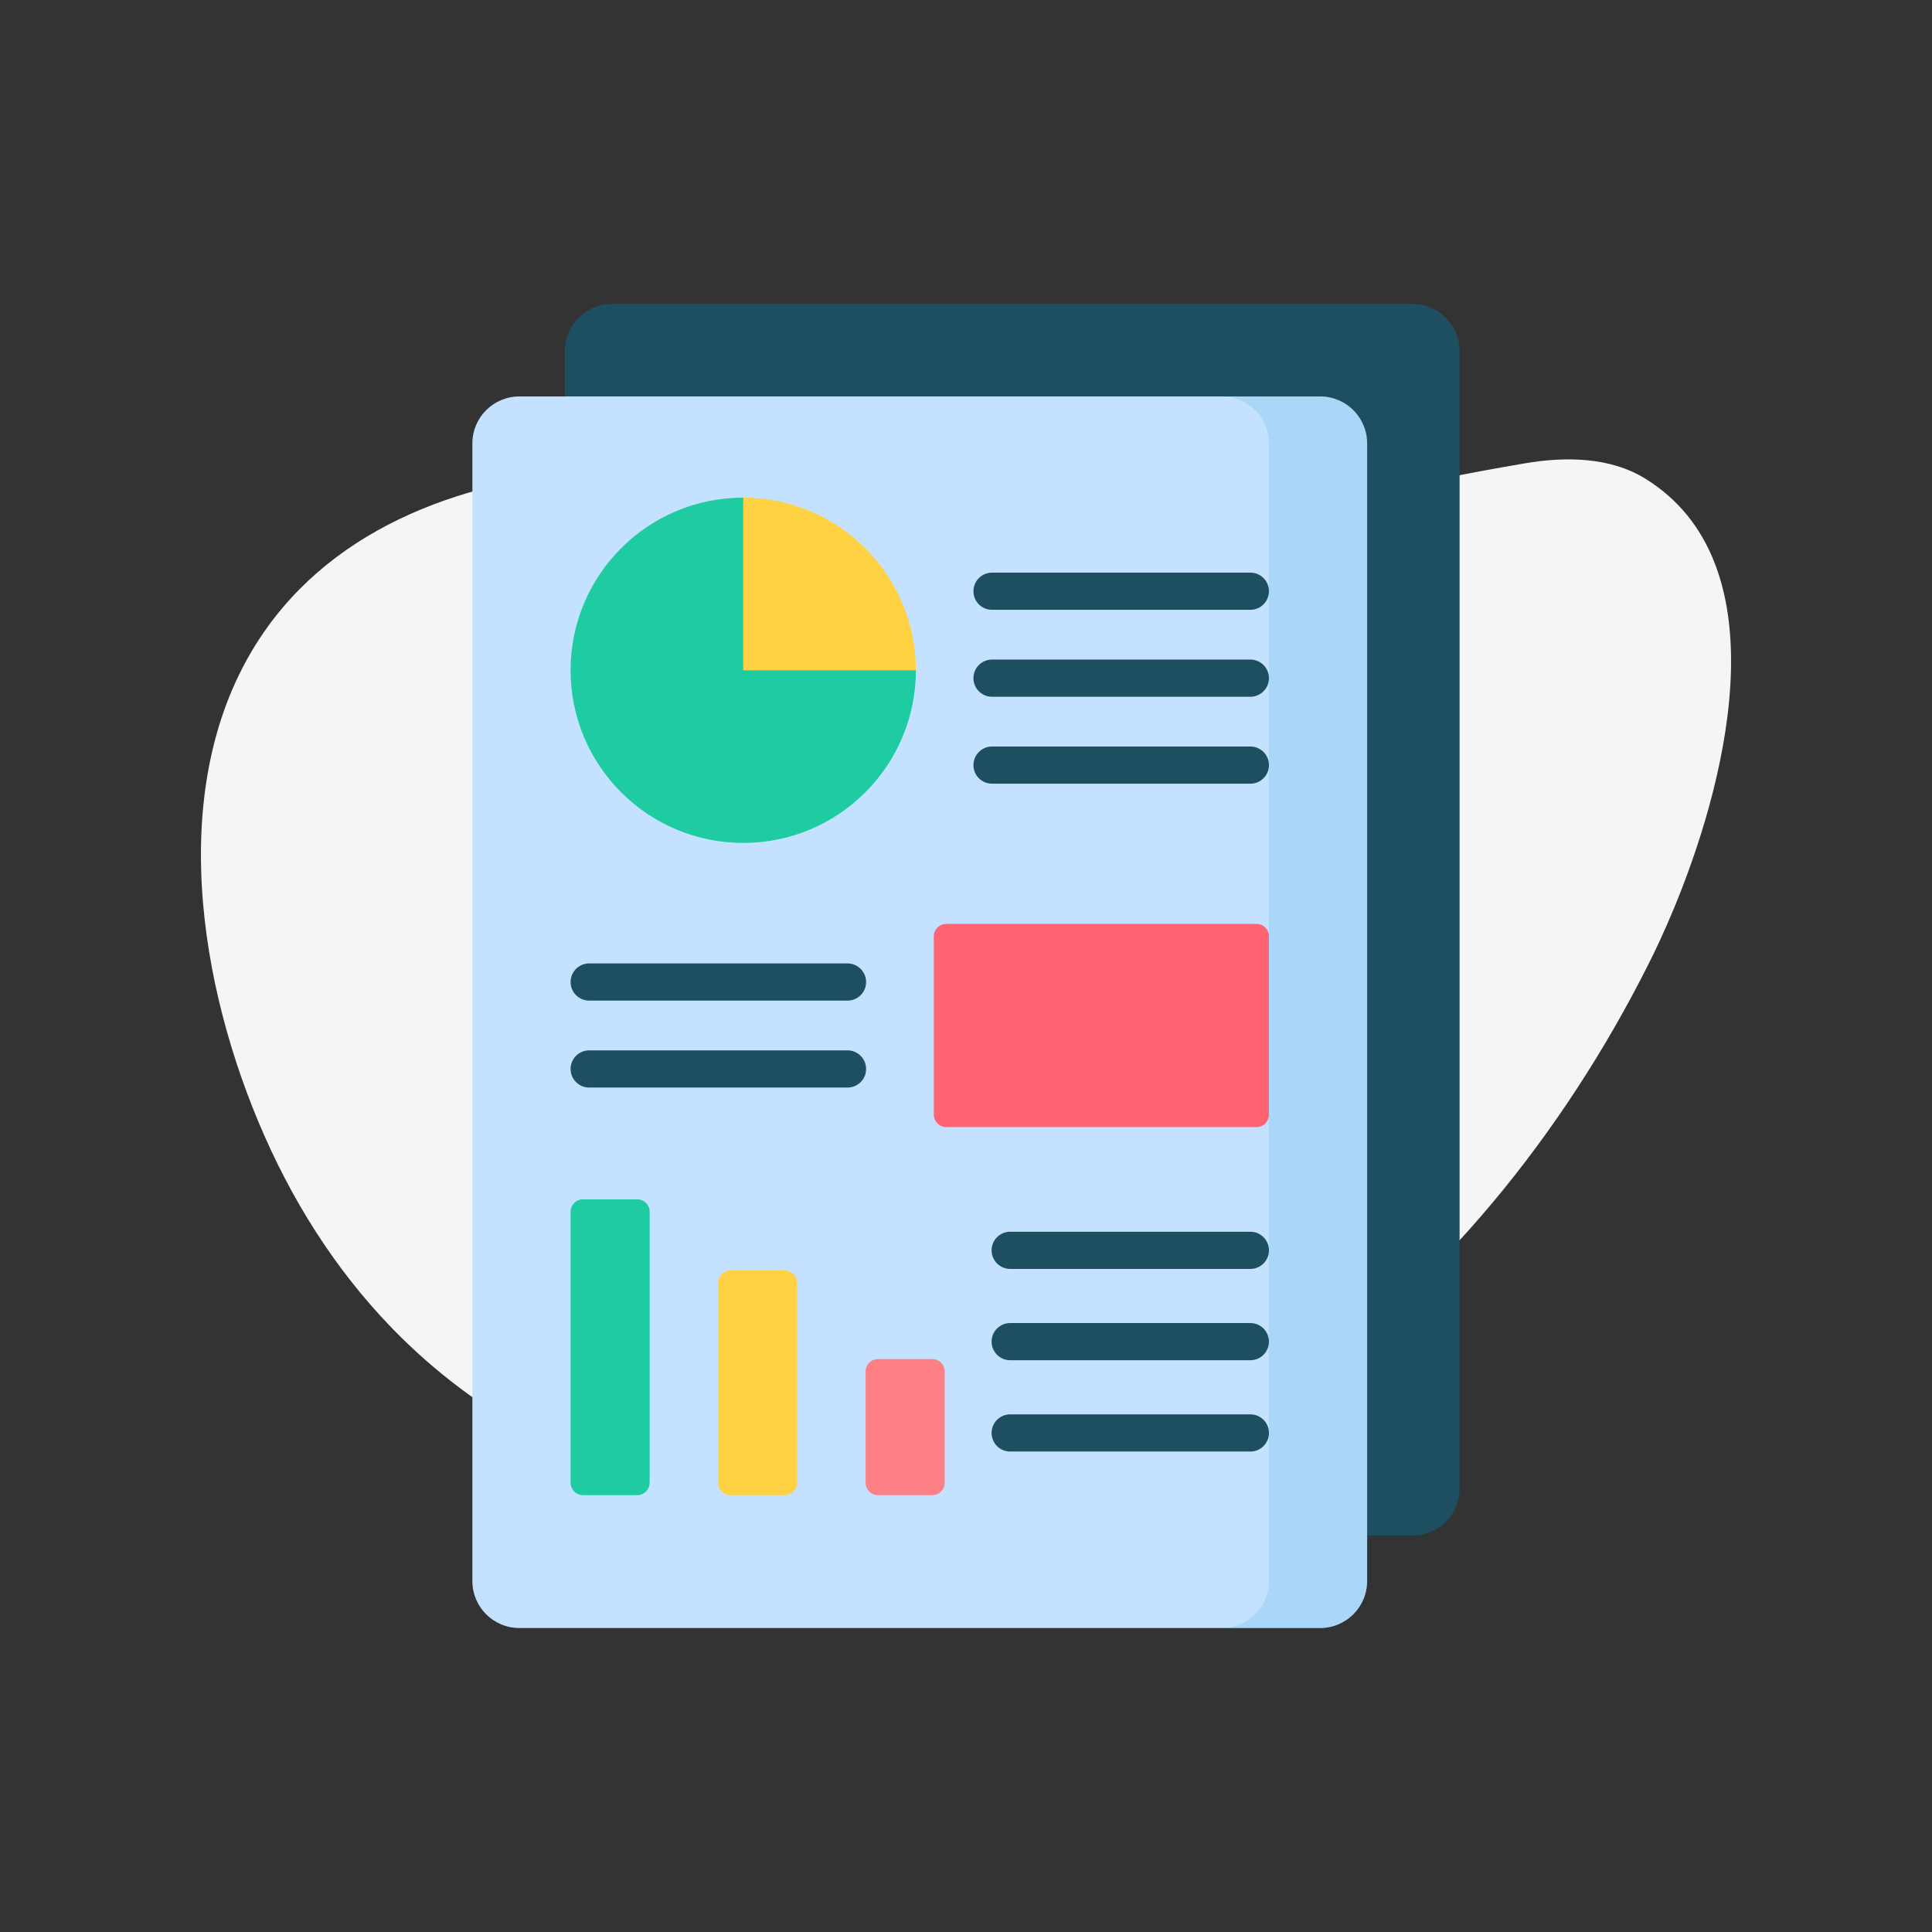
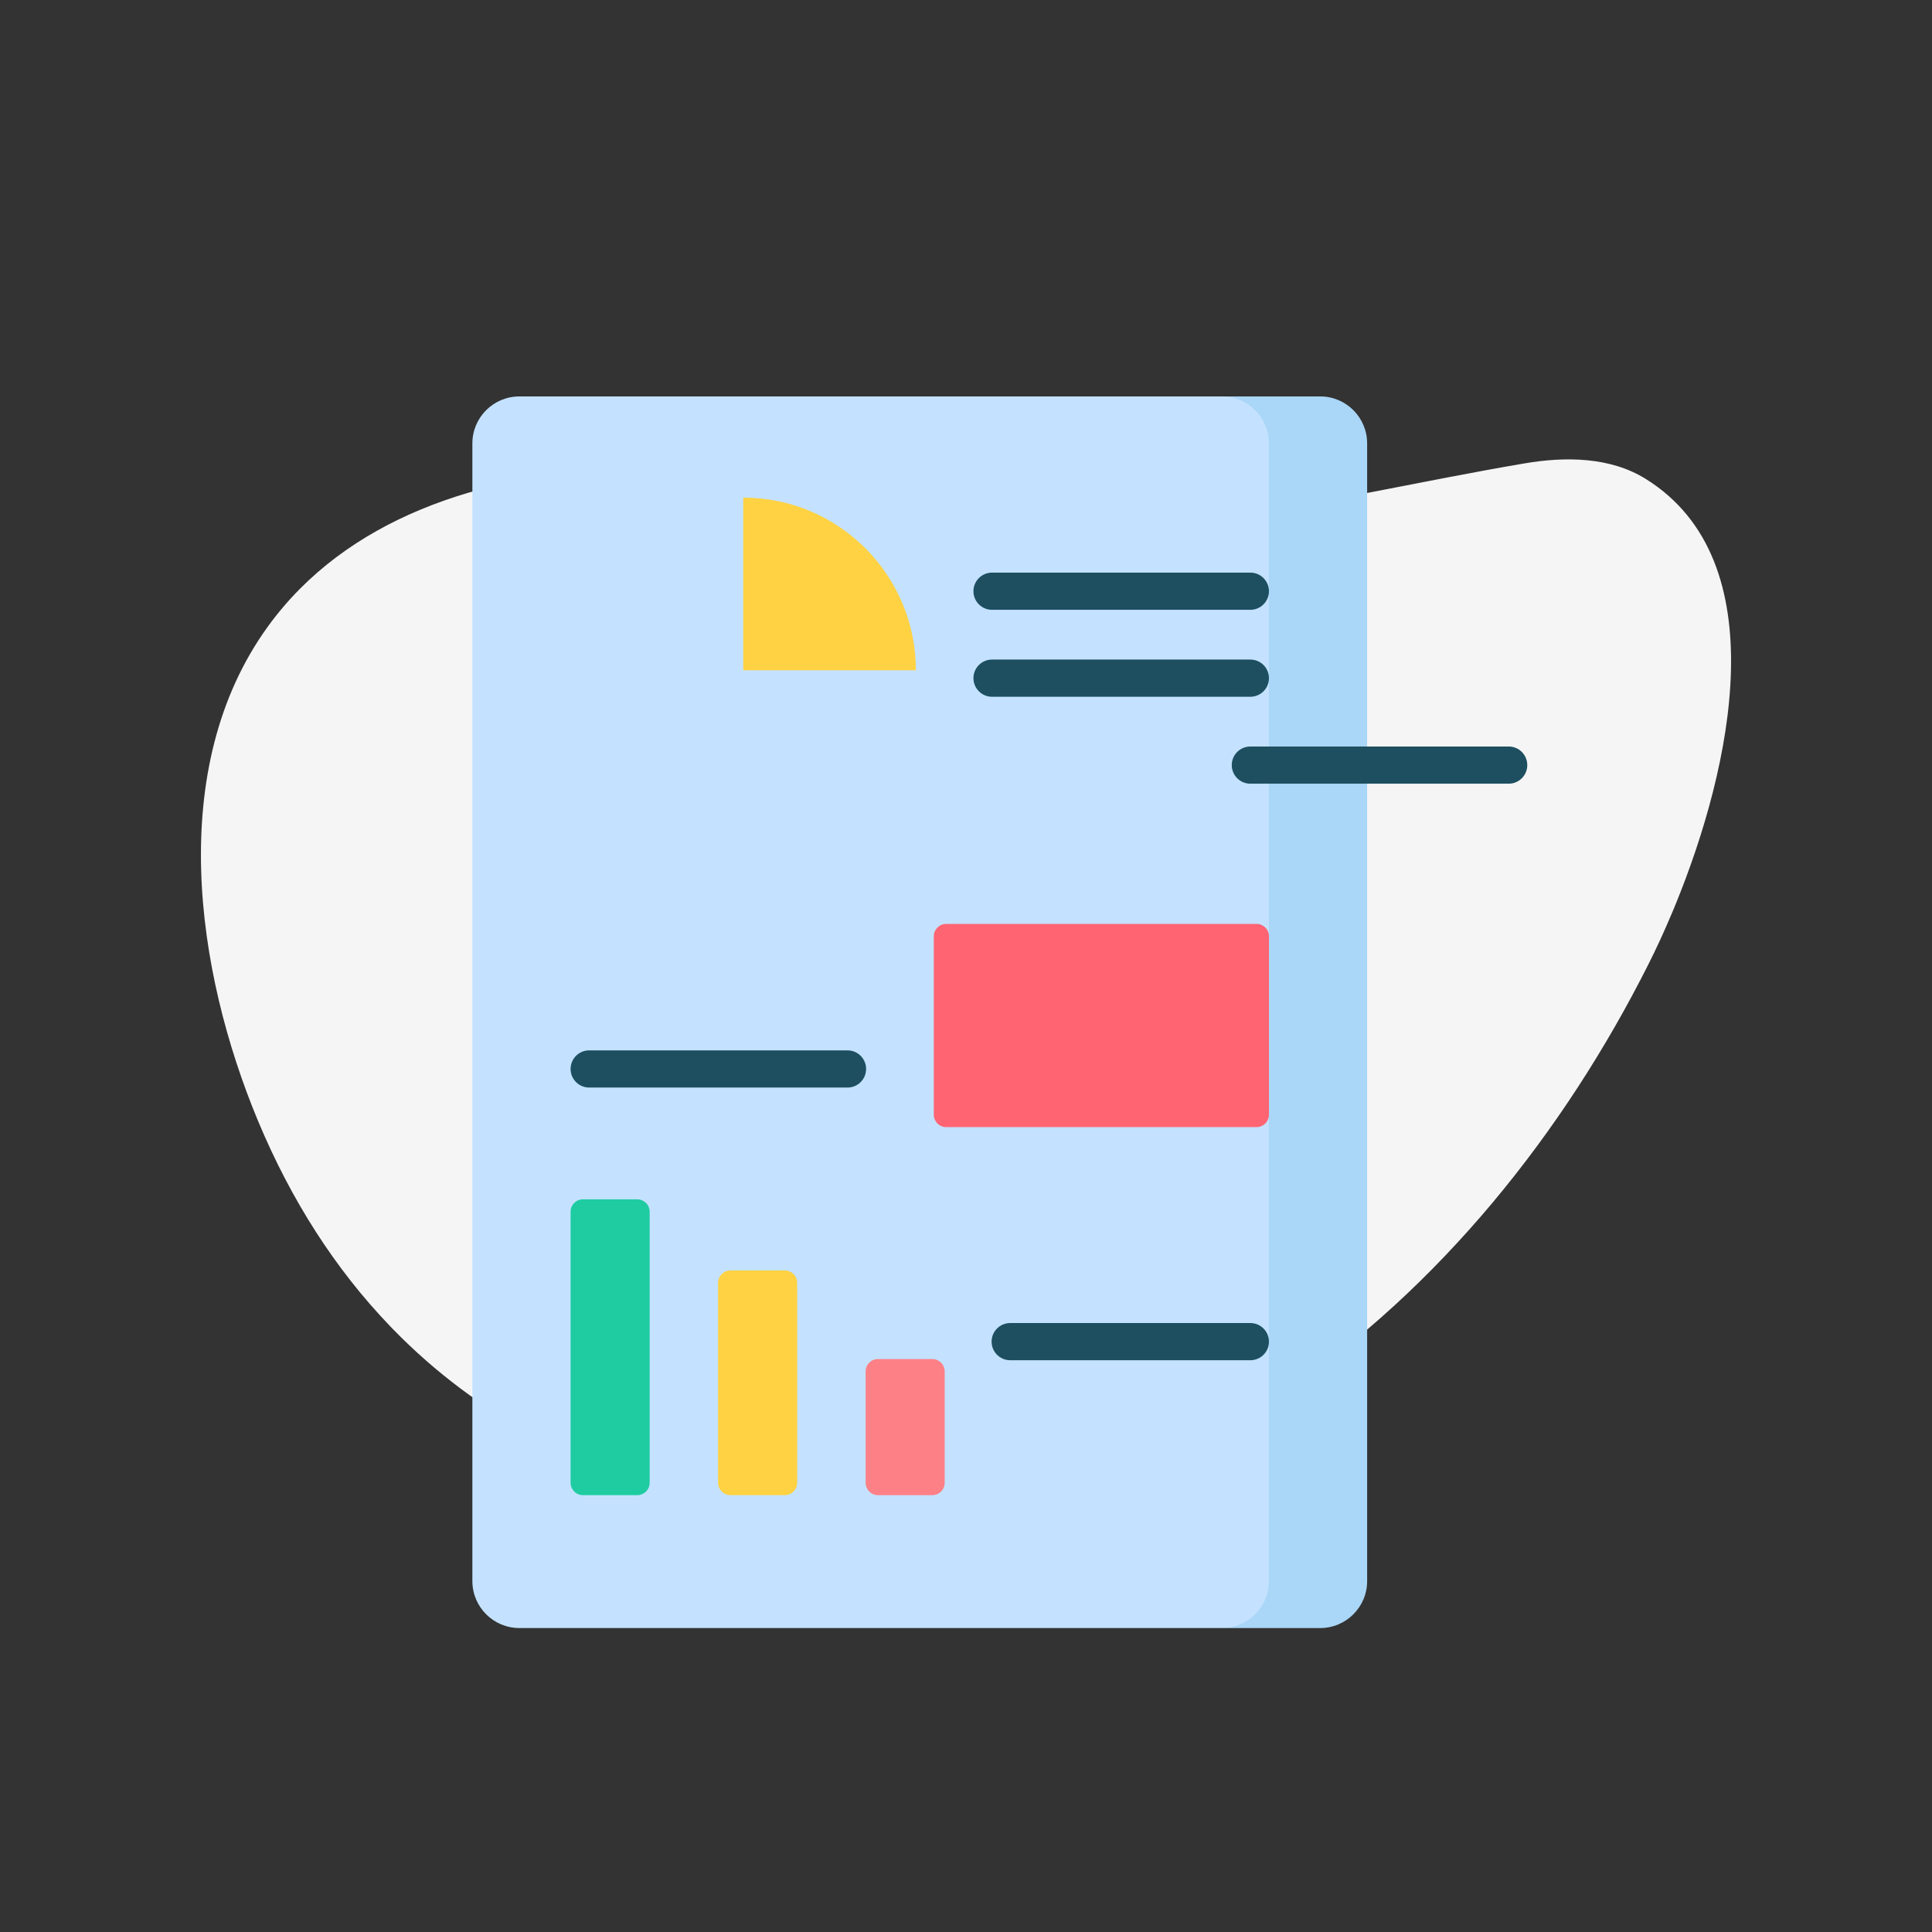
<svg xmlns="http://www.w3.org/2000/svg" id="Layer_2" data-name="Layer 2" viewBox="0 0 720 720">
  <rect x="0" y="0" width="720" height="720" fill="#333333" stroke="none" />
  <defs>
    <style> .cls-1 { fill: #1d4f60; } .cls-2 { fill: none; } .cls-3 { fill: #fd8087; } .cls-4 { fill: #32a4d6; opacity: .18; } .cls-5 { fill: #ff6473; } .cls-6 { fill: #c4e2ff; } .cls-7 { fill: #ffd243; } .cls-8 { fill: #f5f5f5; } .cls-9 { fill: #1fcca2; } .cls-10 { clip-path: url(#clippath); } </style>
    <clipPath id="clippath">
      <rect class="cls-2" width="720" height="720" />
    </clipPath>
  </defs>
  <g id="Layer_1-2" data-name="Layer 1">
    <g class="cls-10">
      <g>
        <path class="cls-8" d="M99.76,233.58c29.24-40.45,79.79-56.62,130.2-58.73.29,0,.57-.03.85-.04.29,0,.58-.02.87-.03,25.1-.9,50.1,1.66,72.36,6.4,43.07,9.18,80.96,18.2,125.83,14.49,5.51-.46,10.99-1.01,16.47-1.66.79-.09,1.57-.18,2.35-.28,40.17-4.9,79.71-14.3,119.59-21.06,15.25-2.59,31.89-2.38,45.04,5.81,49.09,30.57,31.84,107.75,11.19,158.38-.2.5-.41.99-.61,1.49-.22.53-.44,1.06-.67,1.59-2.99,7.13-6.01,13.67-8.91,19.41-31.55,62.76-77.75,120.62-136.3,160.09-61.58,41.51-139.03,53.84-211.88,39.25-48.28-9.67-88.35-31.28-119.48-63.13-.44-.45-.87-.9-1.31-1.36-20.37-21.2-36.82-46.84-49.18-76.44-23.4-56.09-34.34-131.7,3.59-184.17Z" />
-         <path class="cls-1" d="M526.45,572.26H228.01c-9.67,0-17.51-7.84-17.51-17.51V130.79c0-9.67,7.84-17.51,17.51-17.51h298.43c9.67,0,17.51,7.84,17.51,17.51v423.96c0,9.67-7.84,17.51-17.51,17.51h0Z" />
        <path class="cls-6" d="M491.99,606.72H193.55c-9.67,0-17.51-7.84-17.51-17.51V165.25c0-9.67,7.84-17.51,17.51-17.51h298.43c9.67,0,17.51,7.84,17.51,17.51v423.96c0,9.67-7.84,17.51-17.51,17.51Z" />
        <path class="cls-4" d="M491.99,147.74h-36.6c9.67,0,17.51,7.84,17.51,17.51v423.96c0,9.67-7.84,17.51-17.51,17.51h36.6c9.67,0,17.51-7.84,17.51-17.51V165.25c0-9.67-7.84-17.51-17.51-17.51h0Z" />
        <g>
          <path class="cls-1" d="M465.97,227.26h-96.27c-3.83,0-6.93-3.1-6.93-6.93s3.1-6.93,6.93-6.93h96.27c3.83,0,6.93,3.1,6.93,6.93,0,3.83-3.1,6.93-6.93,6.93Z" />
          <path class="cls-1" d="M465.97,259.66h-96.27c-3.83,0-6.93-3.1-6.93-6.93s3.1-6.93,6.93-6.93h96.27c3.83,0,6.93,3.1,6.93,6.93,0,3.83-3.1,6.93-6.93,6.93Z" />
-           <path class="cls-1" d="M465.97,292.06h-96.27c-3.83,0-6.93-3.1-6.93-6.93s3.1-6.93,6.93-6.93h96.27c3.83,0,6.93,3.1,6.93,6.93,0,3.83-3.1,6.93-6.93,6.93Z" />
+           <path class="cls-1" d="M465.97,292.06c-3.83,0-6.93-3.1-6.93-6.93s3.1-6.93,6.93-6.93h96.27c3.83,0,6.93,3.1,6.93,6.93,0,3.83-3.1,6.93-6.93,6.93Z" />
        </g>
-         <path class="cls-1" d="M465.97,472.89h-89.5c-3.83,0-6.93-3.1-6.93-6.93s3.1-6.93,6.93-6.93h89.5c3.83,0,6.93,3.1,6.93,6.93,0,3.83-3.1,6.93-6.93,6.93Z" />
        <path class="cls-1" d="M315.84,405.3h-96.27c-3.83,0-6.93-3.1-6.93-6.93s3.1-6.93,6.93-6.93h96.27c3.83,0,6.93,3.1,6.93,6.93s-3.1,6.93-6.93,6.93Z" />
-         <path class="cls-1" d="M315.84,372.9h-96.27c-3.83,0-6.93-3.1-6.93-6.93s3.1-6.93,6.93-6.93h96.27c3.83,0,6.93,3.1,6.93,6.93s-3.1,6.93-6.93,6.93Z" />
        <path class="cls-7" d="M276.98,185.45v64.34h64.34c0-35.53-28.8-64.34-64.34-64.34Z" />
-         <path class="cls-9" d="M276.98,185.45c-35.53,0-64.34,28.8-64.34,64.34s28.8,64.34,64.34,64.34,64.34-28.8,64.34-64.34h-64.34v-64.34Z" />
        <path class="cls-5" d="M468.28,420.04h-115.66c-2.55,0-4.62-2.07-4.62-4.62v-66.49c0-2.55,2.07-4.62,4.62-4.62h115.66c2.55,0,4.62,2.07,4.62,4.62v66.49c0,2.55-2.07,4.62-4.62,4.62Z" />
        <path class="cls-9" d="M237.49,557.2h-20.23c-2.55,0-4.62-2.07-4.62-4.62v-101.01c0-2.55,2.07-4.62,4.62-4.62h20.23c2.55,0,4.62,2.07,4.62,4.62v101.01c0,2.55-2.07,4.62-4.62,4.62Z" />
        <path class="cls-7" d="M292.46,557.2h-20.23c-2.55,0-4.62-2.07-4.62-4.62v-74.5c0-2.55,2.07-4.62,4.62-4.62h20.23c2.55,0,4.62,2.07,4.62,4.62v74.5c0,2.55-2.07,4.62-4.62,4.62Z" />
        <path class="cls-3" d="M347.44,557.2h-20.23c-2.55,0-4.62-2.07-4.62-4.62v-41.49c0-2.55,2.07-4.62,4.62-4.62h20.23c2.55,0,4.62,2.07,4.62,4.62v41.49c0,2.55-2.07,4.62-4.62,4.62Z" />
        <path class="cls-1" d="M465.97,506.92h-89.5c-3.83,0-6.93-3.1-6.93-6.93s3.1-6.93,6.93-6.93h89.5c3.83,0,6.93,3.1,6.93,6.93,0,3.83-3.1,6.93-6.93,6.93Z" />
-         <path class="cls-1" d="M465.97,540.95h-89.5c-3.83,0-6.93-3.1-6.93-6.93s3.1-6.93,6.93-6.93h89.5c3.83,0,6.93,3.1,6.93,6.93,0,3.83-3.1,6.93-6.93,6.93Z" />
      </g>
    </g>
  </g>
</svg>